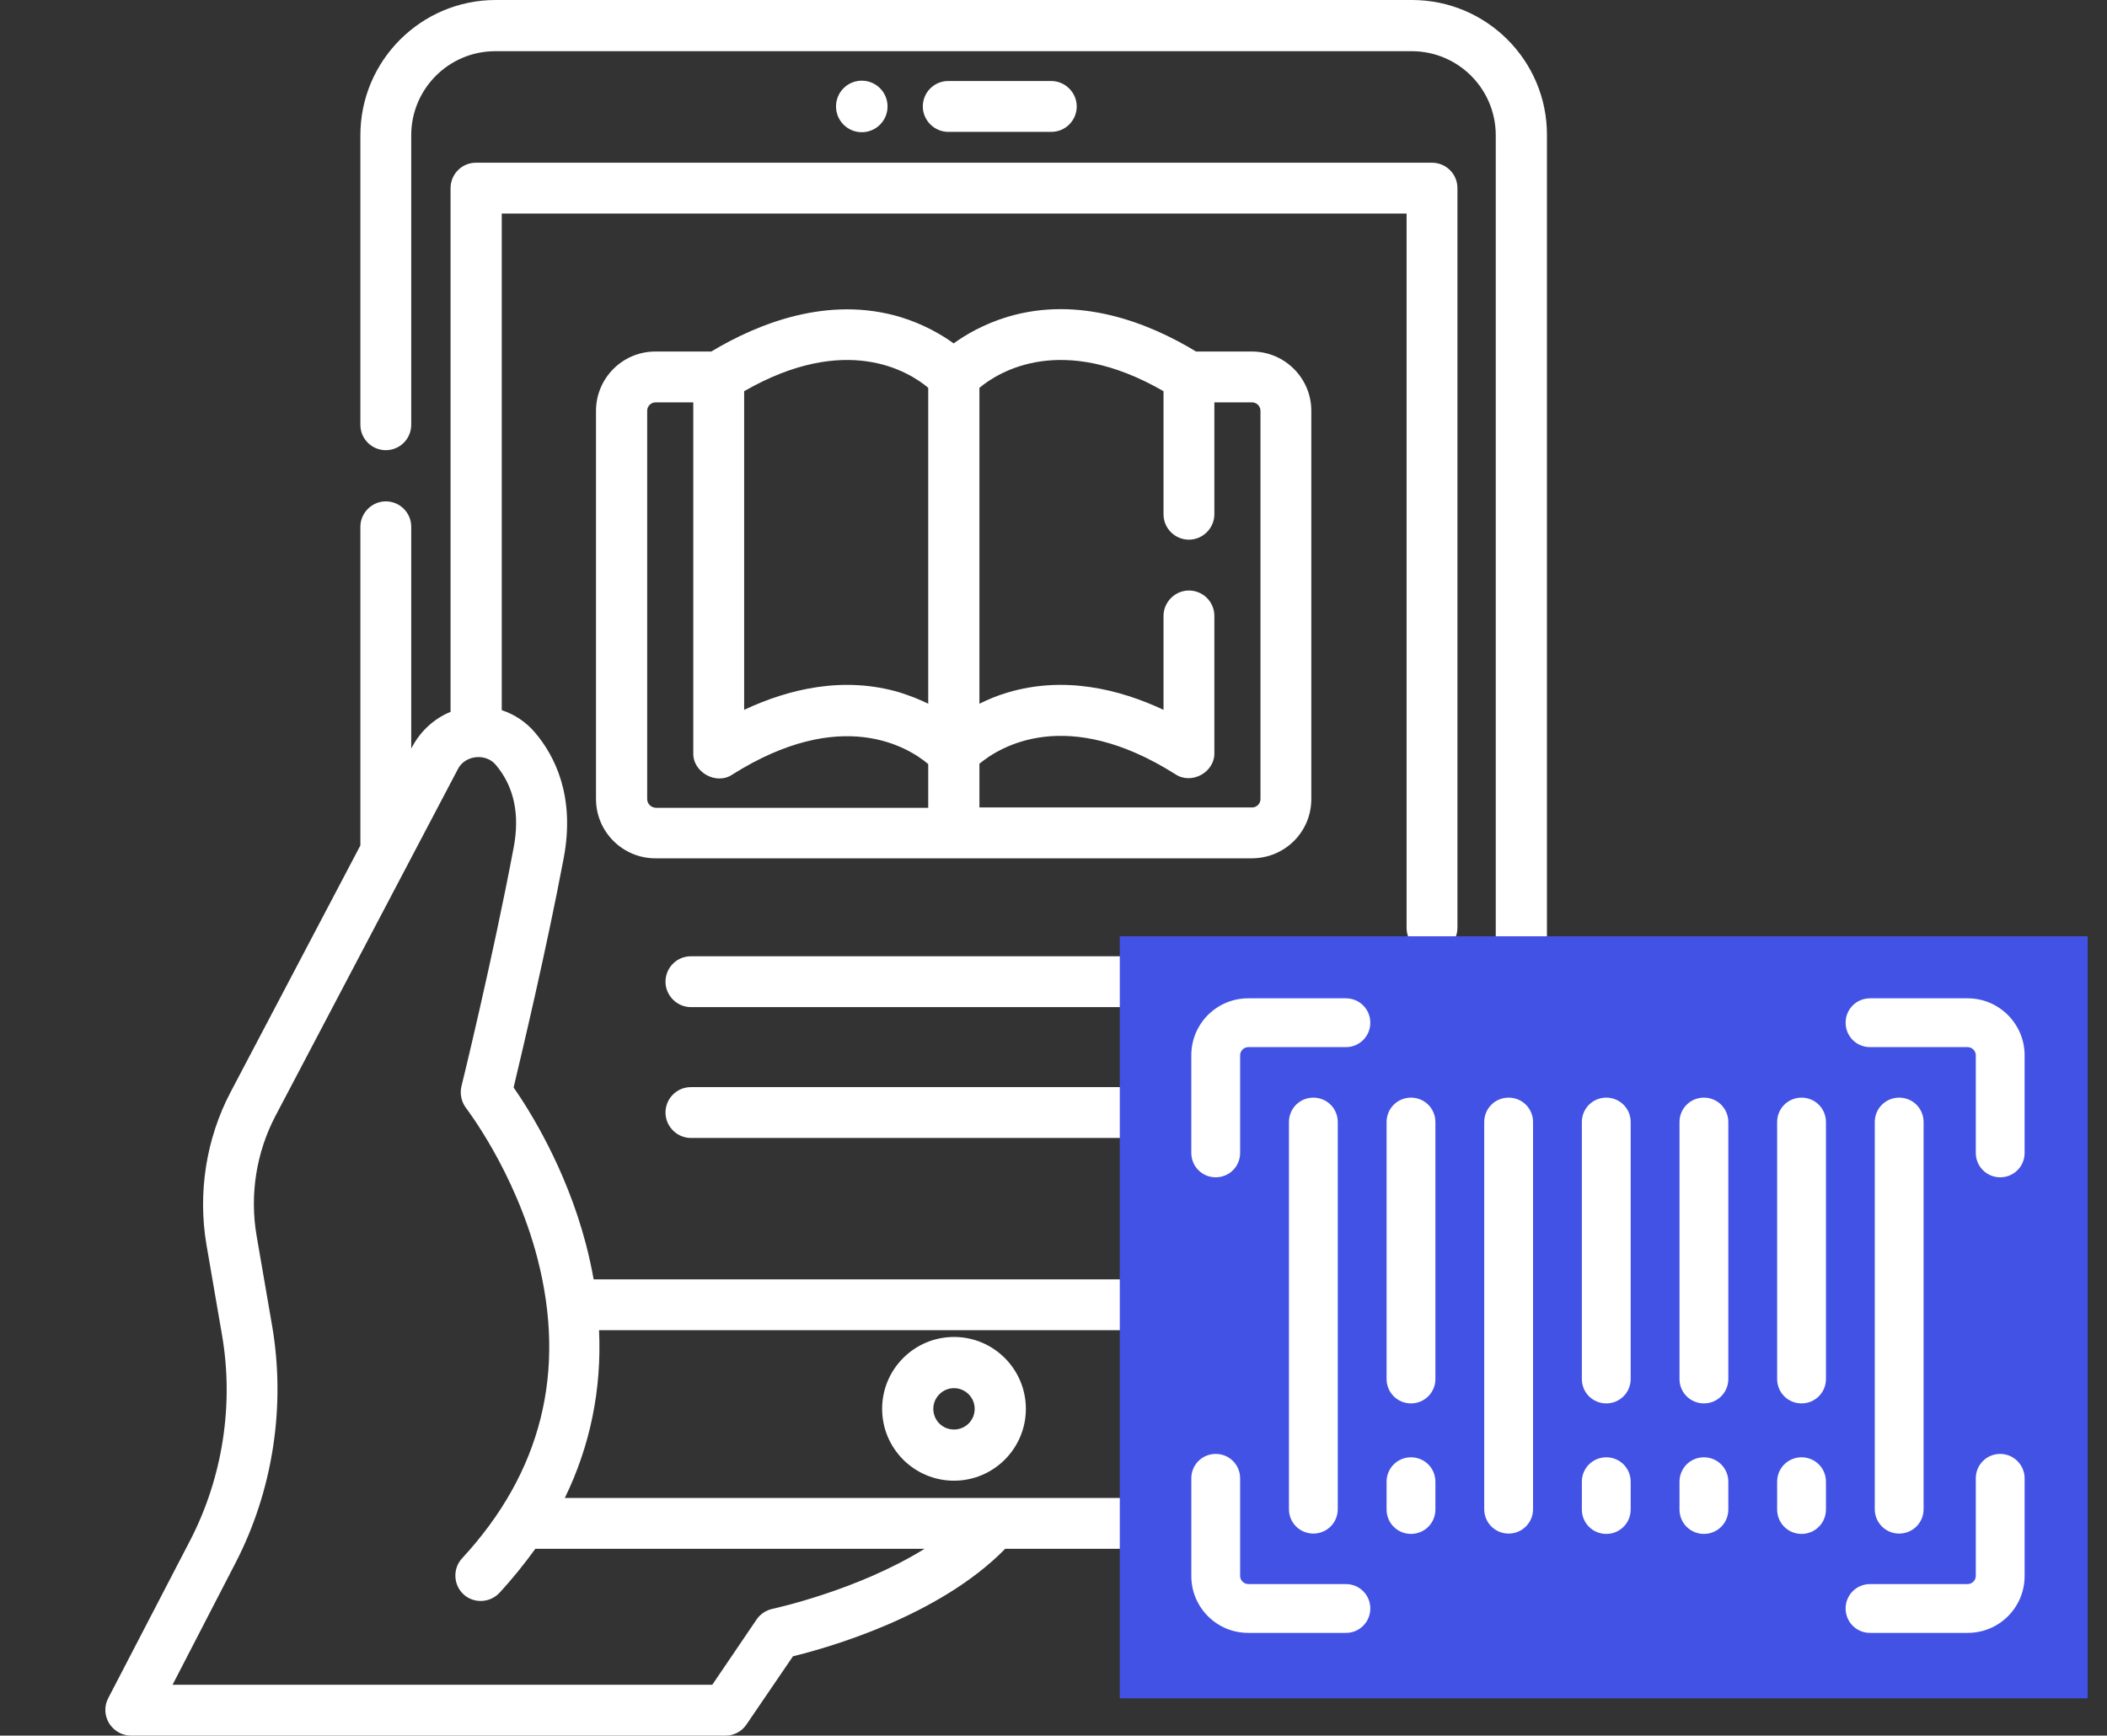
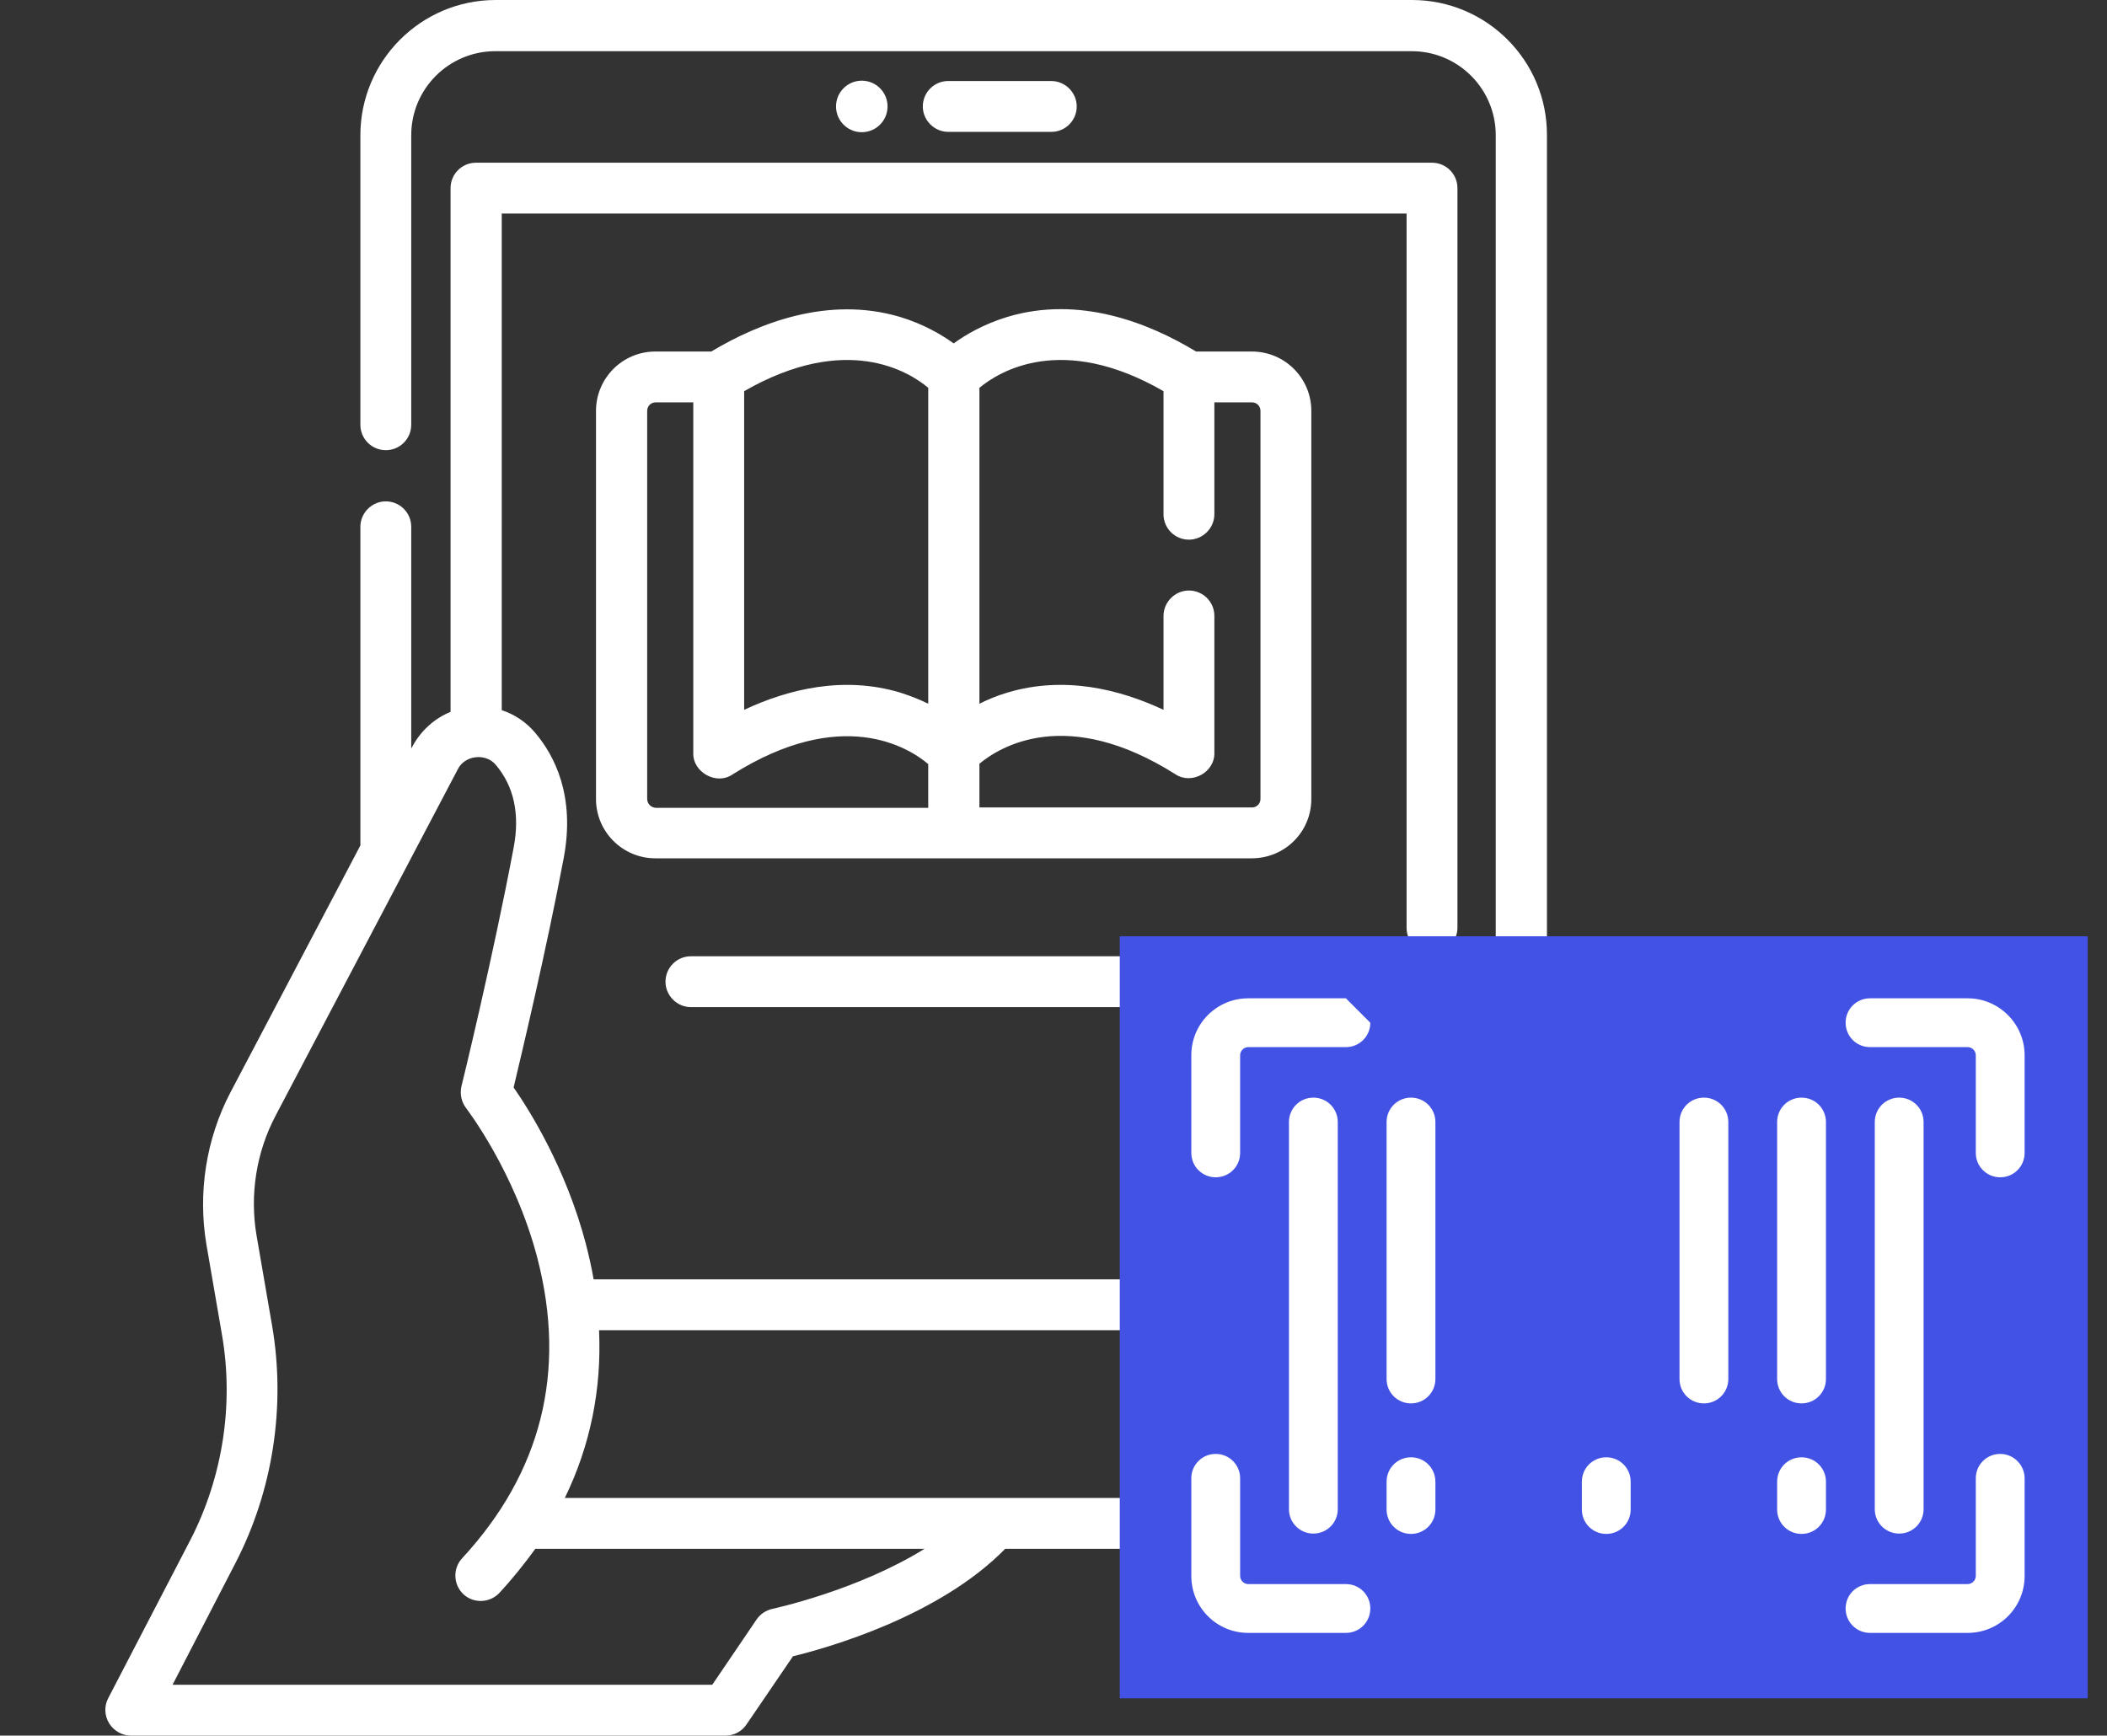
<svg xmlns="http://www.w3.org/2000/svg" version="1.1" id="Layer_1" x="0px" y="0px" viewBox="0 0 621.5 512" style="enable-background:new 0 0 621.5 512;" xml:space="preserve">
  <rect x="0" y="0" width="621.5" height="512" fill="#333333" stroke="none" />
  <style type="text/css">
	.st0{fill:#FFFFFF;}
	.st1{fill:#4252E5;}
</style>
  <g>
-     <path class="st0" d="M260.2,415.6c0,11.7,9.5,21.2,21.2,21.2s21.2-9.5,21.2-21.2s-9.5-21.2-21.2-21.2S260.2,403.9,260.2,415.6z    M287.5,415.6c0,3.4-2.7,6.1-6.1,6.1s-6.1-2.7-6.1-6.1s2.8-6.1,6.1-6.1S287.5,412.2,287.5,415.6z" />
    <path class="st0" d="M310.1,38.9c4.2,0,7.5-3.4,7.5-7.5s-3.4-7.5-7.5-7.5h-30.4c-4.2,0-7.5,3.4-7.5,7.5s3.4,7.5,7.5,7.5H310.1z" />
    <path class="st0" d="M261.8,31.4c0-4.2-3.4-7.6-7.6-7.6c-4.2,0-7.6,3.4-7.6,7.6s3.4,7.6,7.6,7.6S261.8,35.6,261.8,31.4z" />
    <path class="st0" d="M416.5,0H146.2c-22,0-39.9,17.9-39.9,39.9v85.4c0,4.2,3.4,7.5,7.5,7.5c4.2,0,7.5-3.4,7.5-7.5V39.9   c0-13.7,11.1-24.8,24.8-24.8h270.3c13.7,0,24.8,11.1,24.8,24.8v377.2c0,13.7-11.1,24.8-24.8,24.8H166.6c7.5-15.4,10.9-32,10.1-49.5   h245.6c4.2,0,7.5-3.4,7.5-7.5v-81.1c0-4.2-3.4-7.5-7.5-7.5s-7.5,3.4-7.5,7.5v73.6H175.1c-0.6-3.5-1.4-7-2.3-10.5   c-5.9-22.4-16.7-39.5-21.3-46.1c2.4-10.1,9.7-40.7,14.8-67.8c3.4-18.2-2.7-30.1-8.5-36.9c-2.6-3.1-6.1-5.4-9.8-6.6V63h266.9v210.7   c0,4.2,3.4,7.5,7.5,7.5s7.5-3.4,7.5-7.5V55.5c0-4.2-3.4-7.5-7.5-7.5h-282c-4.2,0-7.5,3.4-7.5,7.5V210c-4.7,1.9-8.7,5.5-11.2,10.1   l-0.4,0.7v-65.4c0-4.2-3.4-7.5-7.5-7.5s-7.5,3.4-7.5,7.5v94L68,322.2c-7.2,13.7-9.7,29.7-7.1,45l4.6,26.7   c3.5,20.4,0.2,41.8-9.3,60.3L31.9,501c-1.2,2.3-1.1,5.1,0.3,7.4c1.4,2.2,3.8,3.6,6.4,3.6H214c2.5,0,4.8-1.2,6.2-3.3l13.7-20.1   c10.2-2.5,43-11.7,62.6-31.7h119.9c22,0,39.9-17.9,39.9-39.9V39.9C456.4,17.9,438.5,0,416.5,0L416.5,0z M227.9,474.6   c-1.9,0.4-3.6,1.5-4.7,3.1L210.1,497H50.9l18.6-36c11-21.3,14.8-46.1,10.8-69.7l-4.6-26.7c-2.1-12.1-0.1-24.7,5.6-35.5L135,227   c2-4.2,8.3-5,11.3-1.3c5.3,6.3,7.1,14.5,5.2,24.4c-6.1,32.4-15.3,70.1-15.4,70.4c-0.5,2.2,0,4.6,1.4,6.4c0.1,0.2,14.3,18.5,21,44.2   c8.7,33.5,1.2,63.3-22.2,88.6c-2.8,3-2.6,7.8,0.4,10.6c3,2.8,7.8,2.6,10.6-0.4c3.9-4.2,7.4-8.6,10.6-13h114.8   C252.7,469.3,228.2,474.5,227.9,474.6L227.9,474.6z" />
    <path class="st0" d="M386.8,235.7V121.2c0-9.7-7.9-17.5-17.5-17.5h-16.5c-14-8.5-34.5-16.6-55.7-10.2c-6.9,2.1-12.2,5.2-15.8,7.8   c-3.6-2.6-8.9-5.7-15.8-7.8c-21.2-6.3-41.7,1.8-55.7,10.2h-16.5c-9.7,0-17.5,7.9-17.5,17.5v114.5c0,9.7,7.9,17.5,17.5,17.5h175.9   C379,253.2,386.8,245.4,386.8,235.7L386.8,235.7z M219.5,115.4c30.1-17.3,48.6-5.8,54.3-1v93.2c-2.4-1.2-5.2-2.3-8.3-3.3   c-16.7-5-33-1-46,5.1V115.4L219.5,115.4z M190.9,235.7V121.2c0-1.4,1.1-2.5,2.5-2.5h11.1v103.4c-0.2,5.7,6.8,9.6,11.5,6.4   c32.2-20.3,51.9-8.1,57.8-3.1v12.9h-80.4C192,238.2,190.9,237.1,190.9,235.7L190.9,235.7z M288.9,225.3c6-5,25.7-17.2,57.8,3.1   c4.8,3.2,11.7-0.6,11.5-6.4v-40.3c0-4.2-3.4-7.5-7.5-7.5s-7.5,3.4-7.5,7.5v27.7c-13-6.1-29.3-10.1-46-5.1c-3.1,0.9-5.9,2.1-8.3,3.3   v-93.2c5.8-4.8,24.3-16.3,54.3,1v36.3c0,4.2,3.4,7.5,7.5,7.5s7.5-3.4,7.5-7.5v-33h11.1c1.4,0,2.5,1.1,2.5,2.5v114.5   c0,1.4-1.1,2.5-2.5,2.5h-80.4V225.3z" />
    <path class="st0" d="M358.9,282.1H203.8c-4.2,0-7.5,3.4-7.5,7.5s3.4,7.5,7.5,7.5h155.1c4.2,0,7.5-3.4,7.5-7.5   C366.4,285.5,363,282.1,358.9,282.1z" />
-     <path class="st0" d="M358.9,320.7H203.8c-4.2,0-7.5,3.4-7.5,7.5s3.4,7.5,7.5,7.5h155.1c4.2,0,7.5-3.4,7.5-7.5   S363,320.7,358.9,320.7z" />
  </g>
  <g>
    <rect x="330.3" y="276.2" class="st1" width="285.5" height="224.8" />
-     <path class="st0" d="M397,294.5h-28.8c-9.3,0-16.8,7.5-16.8,16.8v28.8c0,4,3.2,7.2,7.2,7.2s7.2-3.2,7.2-7.2v-28.8   c0-1.3,1.1-2.4,2.4-2.4H397c4,0,7.2-3.2,7.2-7.2S401,294.5,397,294.5z" />
+     <path class="st0" d="M397,294.5h-28.8c-9.3,0-16.8,7.5-16.8,16.8v28.8c0,4,3.2,7.2,7.2,7.2s7.2-3.2,7.2-7.2v-28.8   c0-1.3,1.1-2.4,2.4-2.4H397c4,0,7.2-3.2,7.2-7.2z" />
    <path class="st0" d="M397,467.3h-28.8c-1.3,0-2.4-1.1-2.4-2.4v-28.8c0-4-3.2-7.2-7.2-7.2s-7.2,3.2-7.2,7.2v28.8   c0,9.3,7.5,16.8,16.8,16.8H397c4,0,7.2-3.2,7.2-7.2S401,467.3,397,467.3z" />
    <path class="st0" d="M590,428.9c-4,0-7.2,3.2-7.2,7.2v28.8c0,1.3-1.1,2.4-2.4,2.4h-28.8c-4,0-7.2,3.2-7.2,7.2s3.2,7.2,7.2,7.2h28.8   c9.3,0,16.8-7.5,16.8-16.8v-28.8C597.2,432.2,594,428.9,590,428.9z" />
    <path class="st0" d="M580.4,294.5h-28.8c-4,0-7.2,3.2-7.2,7.2s3.2,7.2,7.2,7.2h28.8c1.3,0,2.4,1.1,2.4,2.4v28.8   c0,4,3.2,7.2,7.2,7.2s7.2-3.2,7.2-7.2v-28.8C597.2,302.1,589.7,294.5,580.4,294.5z" />
    <path class="st0" d="M394.6,445.2V331c0-4-3.2-7.2-7.2-7.2s-7.2,3.2-7.2,7.2v114.2c0,4,3.2,7.2,7.2,7.2S394.6,449.2,394.6,445.2z" />
    <path class="st0" d="M416.2,323.8c-4,0-7.2,3.2-7.2,7.2v75.8c0,4,3.2,7.2,7.2,7.2s7.2-3.2,7.2-7.2V331   C423.4,327,420.2,323.8,416.2,323.8z" />
-     <path class="st0" d="M445,323.8c-4,0-7.2,3.2-7.2,7.2v114.2c0,4,3.2,7.2,7.2,7.2s7.2-3.2,7.2-7.2V331   C452.2,327,449,323.8,445,323.8z" />
-     <path class="st0" d="M473.8,323.8c-4,0-7.2,3.2-7.2,7.2v75.8c0,4,3.2,7.2,7.2,7.2s7.2-3.2,7.2-7.2V331   C481,327,477.8,323.8,473.8,323.8z" />
    <path class="st0" d="M502.6,323.8c-4,0-7.2,3.2-7.2,7.2v75.8c0,4,3.2,7.2,7.2,7.2s7.2-3.2,7.2-7.2V331   C509.8,327,506.6,323.8,502.6,323.8z" />
    <path class="st0" d="M531.4,323.8c-4,0-7.2,3.2-7.2,7.2v75.8c0,4,3.2,7.2,7.2,7.2s7.2-3.2,7.2-7.2V331   C538.6,327,535.4,323.8,531.4,323.8z" />
    <path class="st0" d="M567.4,445.2V331c0-4-3.2-7.2-7.2-7.2S553,327,553,331v114.2c0,4,3.2,7.2,7.2,7.2S567.4,449.2,567.4,445.2z" />
    <path class="st0" d="M416.2,429.9c-4,0-7.2,3.2-7.2,7.2v8.2c0,4,3.2,7.2,7.2,7.2s7.2-3.2,7.2-7.2v-8.2   C423.4,433.1,420.2,429.9,416.2,429.9z" />
    <path class="st0" d="M473.8,429.9c-4,0-7.2,3.2-7.2,7.2v8.2c0,4,3.2,7.2,7.2,7.2s7.2-3.2,7.2-7.2v-8.2   C481,433.1,477.8,429.9,473.8,429.9z" />
-     <path class="st0" d="M502.6,429.9c-4,0-7.2,3.2-7.2,7.2v8.2c0,4,3.2,7.2,7.2,7.2s7.2-3.2,7.2-7.2v-8.2   C509.8,433.1,506.6,429.9,502.6,429.9z" />
    <path class="st0" d="M531.4,429.9c-4,0-7.2,3.2-7.2,7.2v8.2c0,4,3.2,7.2,7.2,7.2s7.2-3.2,7.2-7.2v-8.2   C538.6,433.1,535.4,429.9,531.4,429.9z" />
  </g>
</svg>